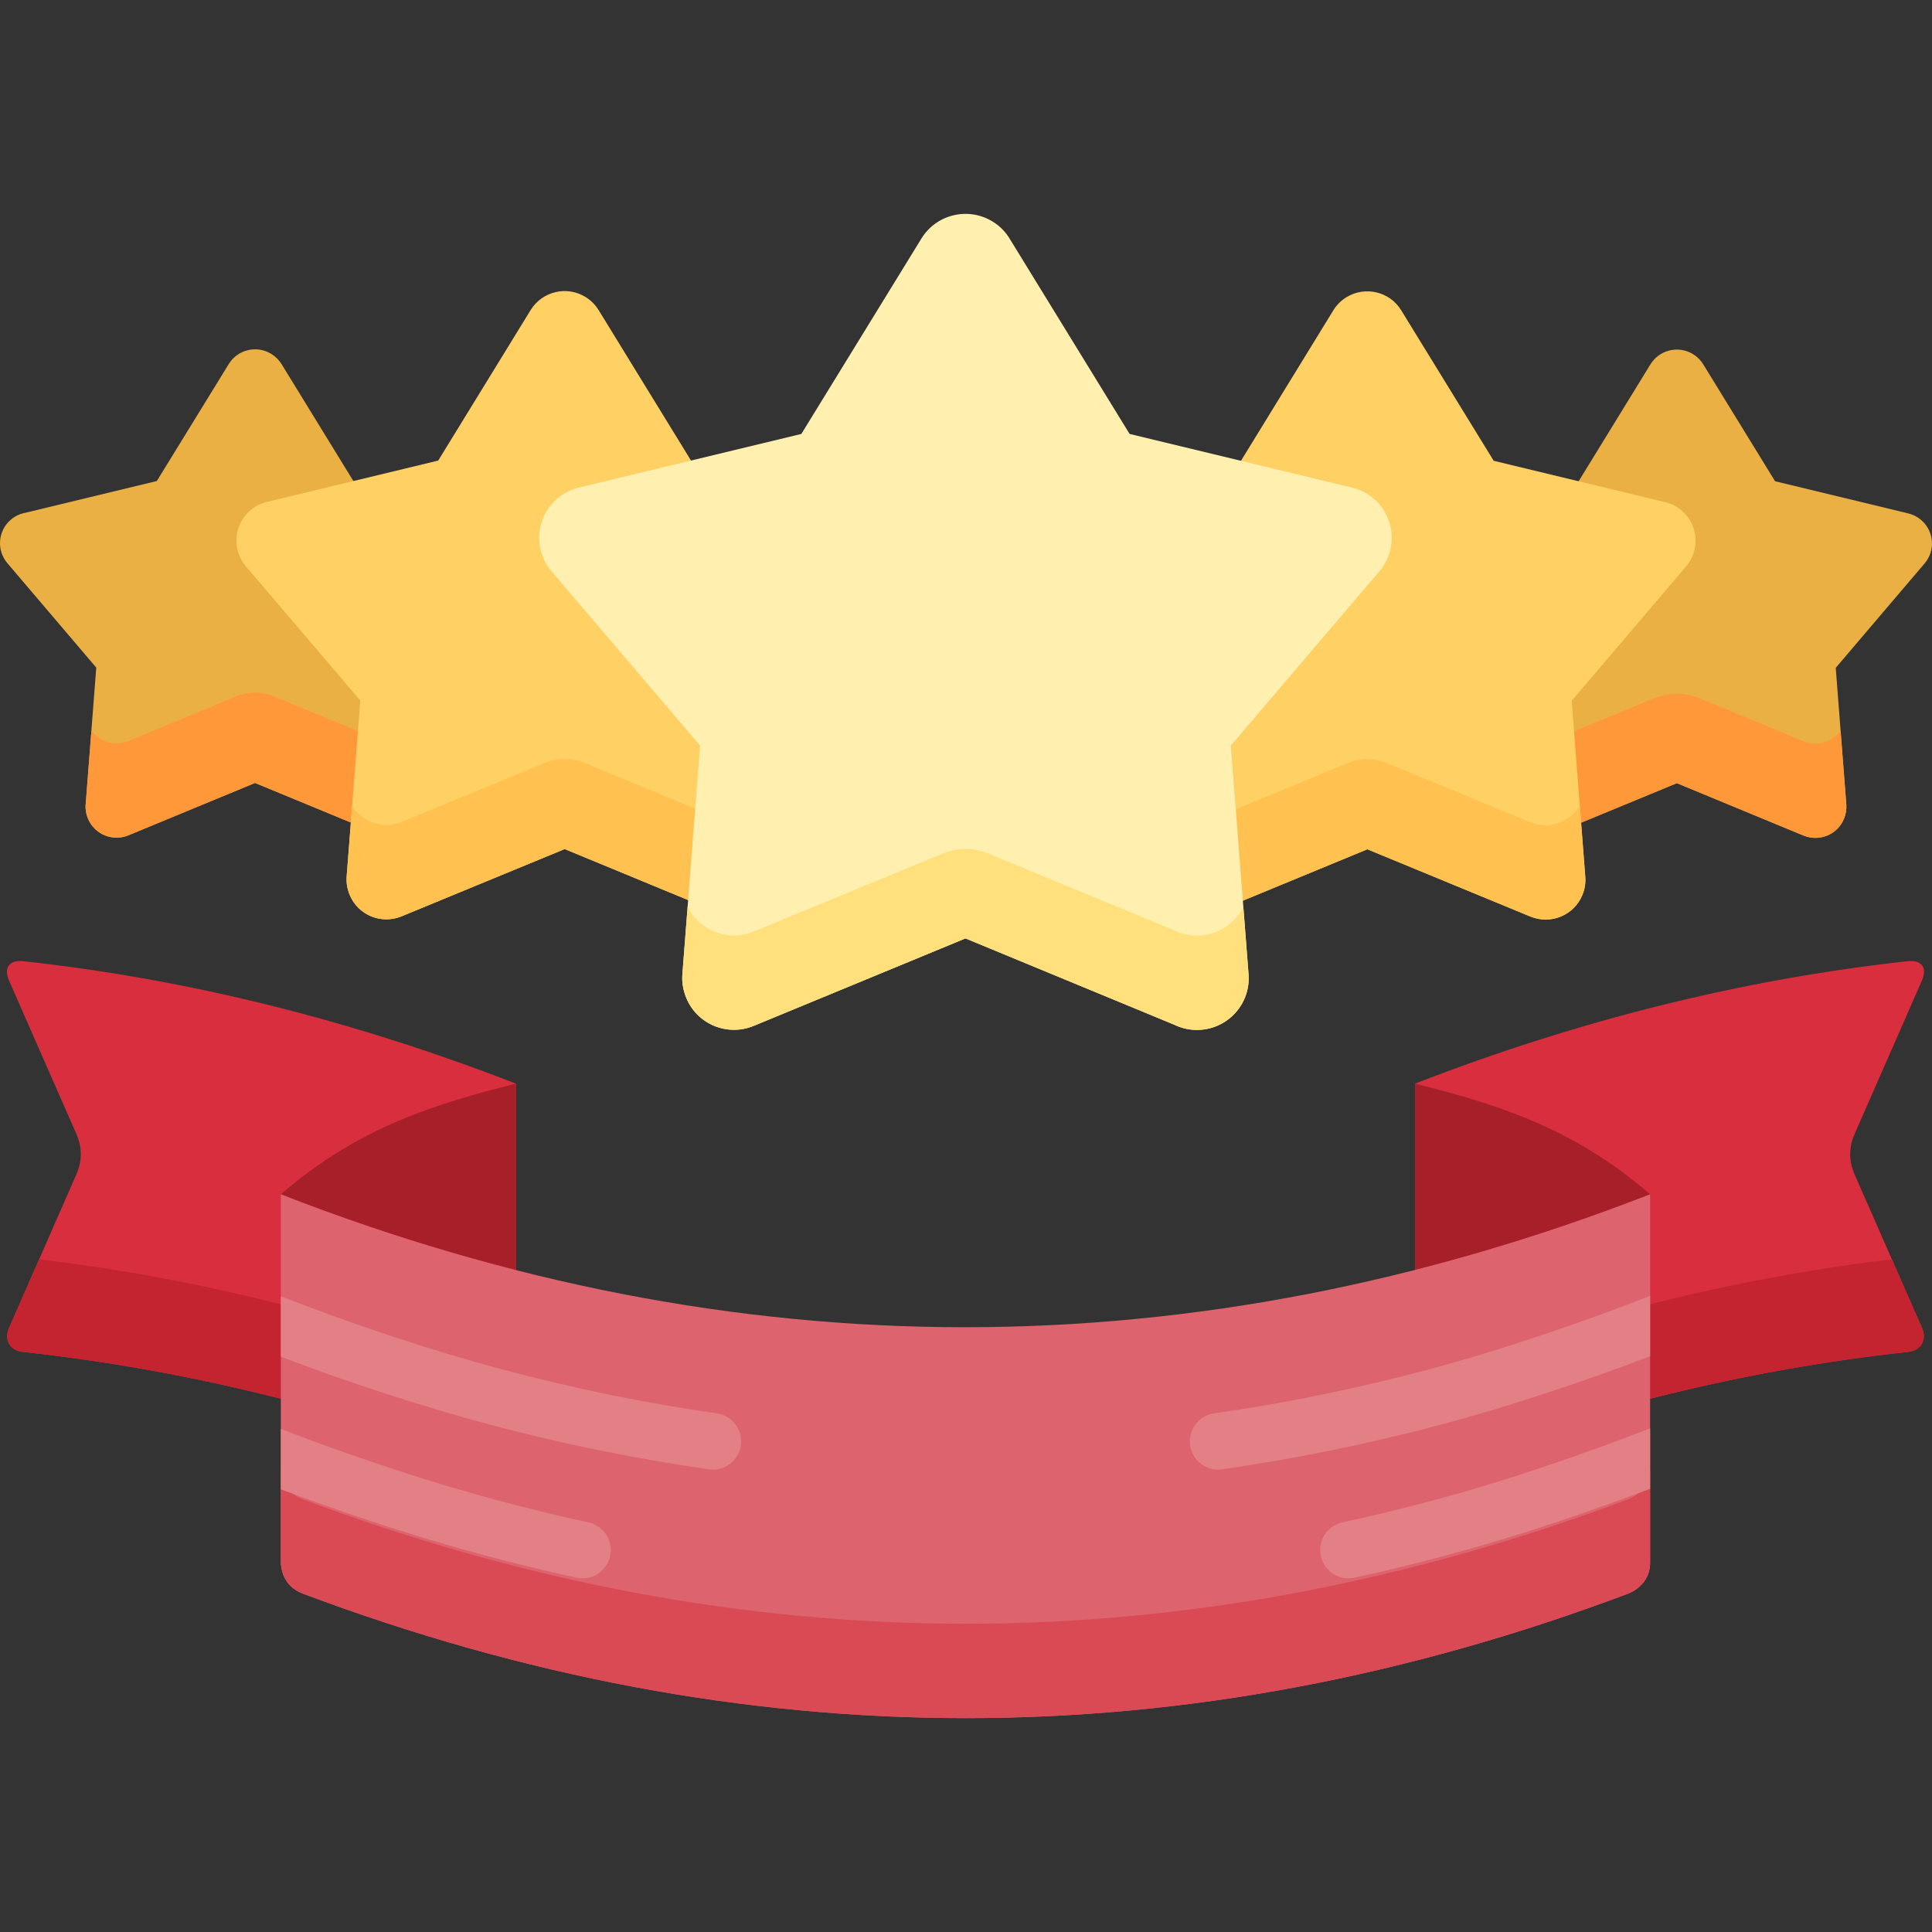
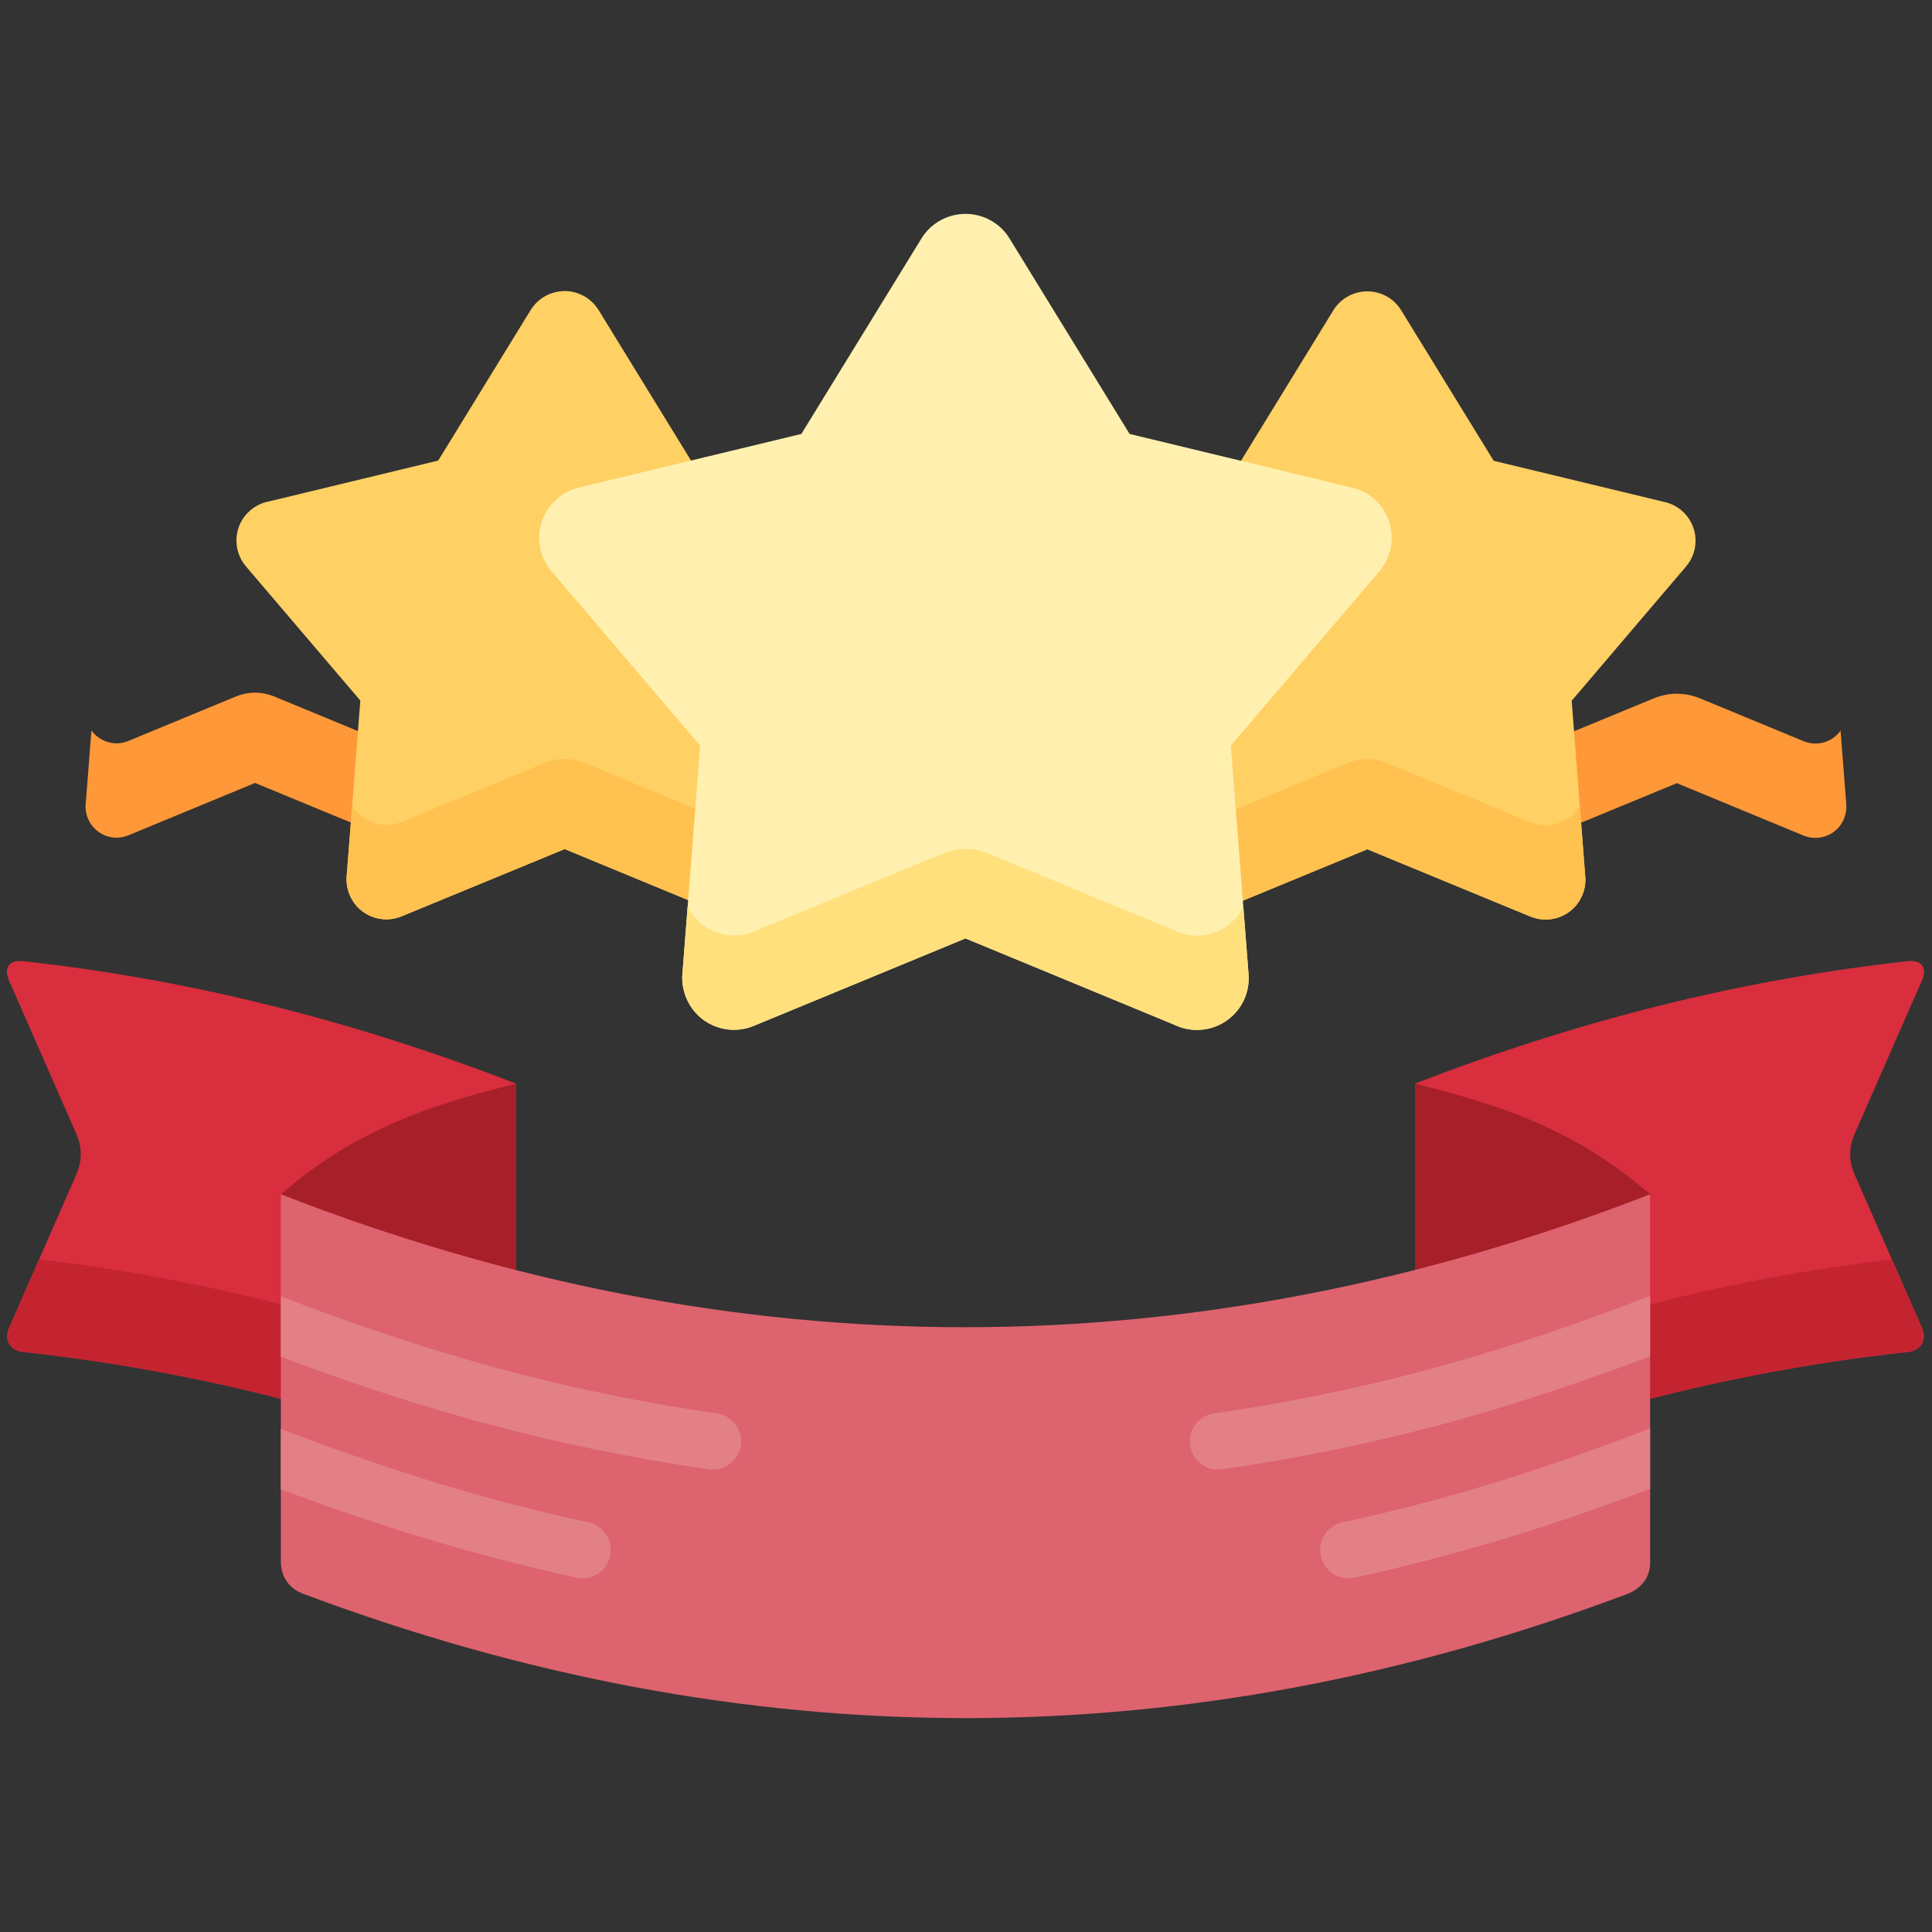
<svg xmlns="http://www.w3.org/2000/svg" id="Layer_1" enable-background="new 0 0 512 512" height="512" viewBox="0 0 512 512" width="512">
  <rect x="0" y="0" width="512" height="512" fill="#333333" stroke="none" />
  <g>
-     <path d="m74.677 96.597 18.969 30.878 35.301 8.535c4.396 1.049 7.089 5.472 6.012 9.867-.284 1.247-.88 2.438-1.73 3.402l-23.534 27.646 2.807 36.265c.34 4.509-3.063 8.45-7.57 8.79-1.531.113-2.978-.198-4.253-.822l-33.09-13.668-33.6 13.894c-4.169 1.701-8.961-.284-10.69-4.48-.482-1.162-.71-2.438-.597-3.714l2.808-36.265-23.533-27.646c-2.949-3.431-2.553-8.62.878-11.539 1.105-.964 2.383-1.56 3.715-1.814l34.989-8.45 19.054-30.991c2.354-3.856 7.429-5.076 11.285-2.694 1.191.736 2.099 1.7 2.779 2.806zm362.649.057-18.969 30.878-35.302 8.535c-4.395 1.049-7.088 5.472-6.039 9.867.313 1.276.908 2.439 1.729 3.403l23.563 27.645-2.807 36.265c-.34 4.537 3.034 8.449 7.57 8.79 1.502.113 2.949-.198 4.225-.822l33.089-13.667 33.6 13.894c4.197 1.701 8.989-.284 10.689-4.452.482-1.19.71-2.466.624-3.742l-2.807-36.265 23.533-27.645c2.949-3.431 2.553-8.592-.906-11.54-1.105-.936-2.383-1.531-3.715-1.814l-34.989-8.45-19.025-30.963c-2.382-3.884-7.429-5.075-11.285-2.722-1.19.735-2.127 1.699-2.778 2.805z" fill="#ebb044" />
    <path d="m110.97 193.568 1.53 19.621c.34 4.509-3.063 8.45-7.57 8.79-1.531.113-2.978-.198-4.253-.822l-33.088-13.667-33.6 13.894c-4.169 1.701-8.961-.284-10.69-4.48-.482-1.162-.71-2.438-.597-3.714l1.532-19.621c2.155 3.005 6.181 4.281 9.754 2.807l28.382-11.738c3.487-1.447 7.003-1.418 10.462 0l27.845 11.511c1.275.624 2.722.936 4.253.822 2.524-.171 4.679-1.475 6.04-3.403zm290.034.085-1.502 19.593c-.34 4.537 3.034 8.449 7.57 8.79 1.502.113 2.949-.198 4.225-.822l33.089-13.667 33.6 13.894c4.197 1.701 8.989-.284 10.689-4.452.482-1.19.71-2.466.624-3.742l-1.531-19.621c-2.154 3.034-6.182 4.281-9.782 2.807l-27.418-11.342c-3.998-1.645-8.251-1.673-12.335 0l-26.936 11.115c-1.275.652-2.723.936-4.225.822-2.523-.171-4.678-1.475-6.068-3.375z" fill="#ff9838" />
    <path d="m158.719 82.306 24.413 39.752 45.423 10.945c5.643 1.361 9.13 7.06 7.77 12.731-.398 1.616-1.163 3.091-2.24 4.366l-30.282 35.556 3.602 46.671c.425 5.812-3.914 10.888-9.727 11.313-1.957.142-3.827-.255-5.473-1.049l-42.559-17.58-43.24 17.835c-5.388 2.212-11.541-.34-13.752-5.728-.623-1.502-.907-3.176-.793-4.792l3.629-46.671-30.312-35.556c-3.77-4.423-3.261-11.087 1.163-14.857 1.418-1.219 3.062-1.985 4.792-2.325l44.997-10.86 24.499-39.894c3.061-4.962 9.584-6.521 14.545-3.459 1.503.937 2.694 2.185 3.545 3.602zm194.537.085-24.385 39.724-45.423 10.945c-5.671 1.389-9.13 7.06-7.77 12.731.397 1.616 1.135 3.119 2.24 4.366l30.282 35.557-3.63 46.671c-.425 5.812 3.942 10.888 9.755 11.313 1.956.142 3.827-.255 5.473-1.049l42.559-17.58 43.24 17.835c5.388 2.211 11.541-.34 13.752-5.728.623-1.503.907-3.148.765-4.792l-3.601-46.671 30.282-35.557c3.8-4.423 3.29-11.058-1.134-14.857-1.446-1.219-3.09-1.985-4.792-2.325l-45.025-10.86-24.499-39.864c-3.034-4.991-9.556-6.521-14.517-3.487-1.531.935-2.722 2.183-3.572 3.628z" fill="#ffd064" />
    <path d="m205.956 213.501 1.447 18.828c.425 5.812-3.914 10.888-9.727 11.313-1.957.142-3.827-.255-5.473-1.049l-42.559-17.58-43.24 17.835c-5.388 2.212-11.541-.34-13.752-5.728-.623-1.502-.907-3.176-.793-4.792l1.474-18.856c2.608 4.423 8.166 6.38 13.071 4.367l37.881-15.624c3.601-1.502 7.287-1.417 10.689 0l37.229 15.369c1.646.793 3.516 1.19 5.473 1.049 3.545-.255 6.58-2.268 8.28-5.132zm100.091.085-1.476 18.799c-.425 5.812 3.942 10.888 9.755 11.313 1.956.142 3.827-.255 5.473-1.049l42.559-17.58 43.24 17.835c5.388 2.211 11.541-.34 13.752-5.728.623-1.503.907-3.148.765-4.792l-1.445-18.855c-2.638 4.451-8.166 6.408-13.071 4.395l-38.051-15.708c-3.289-1.389-6.919-1.446-10.378 0l-37.37 15.425c-1.645.794-3.517 1.19-5.473 1.049-3.574-.256-6.58-2.268-8.28-5.104z" fill="#ffc250" />
    <g clip-rule="evenodd" fill-rule="evenodd">
      <path d="m375.004 390.743c43.382-16.899 86.962-27.73 130.599-32.465 3.487-.341 5.132-3.176 3.743-6.38l-17.807-40.546c-1.53-3.46-1.729-7.032 0-10.945l17.777-40.518c1.531-3.488-.084-5.558-3.799-5.161-43.495 4.764-87.019 15.566-130.514 32.437v103.578zm-238.288 0c-43.382-16.899-86.962-27.73-130.6-32.465-3.487-.341-5.132-3.176-3.714-6.38l17.778-40.546c1.53-3.46 1.729-7.032 0-10.973l-17.778-40.49c-1.531-3.488.085-5.558 3.8-5.161 43.523 4.764 87.019 15.566 130.514 32.437z" fill="#d82e3d" />
      <path d="m375.004 390.743c43.382-16.899 86.962-27.73 130.599-32.465 3.487-.341 5.132-3.176 3.743-6.38l-7.968-18.147c-42.248 4.962-84.381 15.623-126.374 31.983zm-238.288 0c-43.382-16.899-86.962-27.73-130.6-32.465-3.487-.341-5.132-3.176-3.714-6.38l7.939-18.147c42.247 4.962 84.409 15.623 126.374 31.983v25.009z" fill="#c32430" />
      <path d="m375.004 336.586v-49.421c20.755 5.274 41.51 11.314 62.293 29.347-20.727 8.081-41.509 14.772-62.293 20.074z" fill="#a71f29" />
      <path d="m136.716 336.586v-49.421c-20.756 5.274-41.51 11.314-62.294 29.347 20.727 8.081 41.509 14.772 62.294 20.074z" fill="#a71f29" />
      <path d="m74.422 316.512c120.278 46.897 241.917 47.011 362.875 0v97.566c.058 4.906-3.657 7.458-5.896 8.28-117.018 44.006-234.064 43.892-351.081 0-2.438-.907-5.671-3.147-5.897-8.251v-97.595z" fill="#dd636e" />
-       <path d="m437.297 389.297v24.781c.058 4.906-3.657 7.458-5.896 8.28-117.018 44.006-234.064 43.892-351.081 0-2.438-.907-5.671-3.147-5.897-8.251v-25.008c.227 5.103 3.459 7.343 5.897 8.251 117.018 43.892 234.064 44.005 351.081 0 2.21-.794 5.839-3.29 5.896-8.053z" fill="#da4a54" />
+       <path d="m437.297 389.297v24.781c.058 4.906-3.657 7.458-5.896 8.28-117.018 44.006-234.064 43.892-351.081 0-2.438-.907-5.671-3.147-5.897-8.251c.227 5.103 3.459 7.343 5.897 8.251 117.018 43.892 234.064 44.005 351.081 0 2.21-.794 5.839-3.29 5.896-8.053z" fill="#da4a54" />
    </g>
    <path d="m74.422 343.533c18.742 7.315 40.234 14.489 59.062 19.479 18.799 5.019 37.626 8.847 56.481 11.54 4.111.595 6.947 4.366 6.38 8.478-.596 4.083-4.396 6.947-8.479 6.352-19.394-2.779-38.788-6.72-58.183-11.88-17.551-4.678-37.313-11.144-55.262-17.948v-16.021zm362.875 15.907c-17.947 6.805-37.71 13.383-55.261 18.062-19.366 5.16-38.789 9.102-58.184 11.88-4.082.595-7.882-2.268-8.45-6.352-.595-4.111 2.241-7.882 6.352-8.478 18.855-2.694 37.684-6.521 56.482-11.54 18.827-4.99 40.319-12.277 59.061-19.593zm0 35.102c-12.22 4.621-25.972 9.414-37.767 12.986-13.695 4.14-27.249 7.684-40.603 10.576-4.055.879-8.025-1.701-8.903-5.756-.879-4.026 1.701-8.024 5.729-8.903 13.353-2.892 26.482-6.294 39.439-10.236 13.1-3.969 28.922-9.555 42.105-14.687zm-362.875-15.878c13.185 5.132 29.006 10.576 42.105 14.545 12.958 3.941 26.086 7.344 39.44 10.236 4.026.879 6.606 4.877 5.728 8.903-.878 4.055-4.848 6.635-8.903 5.756-13.355-2.892-26.907-6.437-40.603-10.576-11.796-3.572-25.547-8.251-37.768-12.844v-16.02z" fill="#e28086" />
    <path d="m267.655 63.394 31.699 51.605 59.005 14.234c7.344 1.786 11.853 9.158 10.066 16.502-.511 2.098-1.475 4.055-2.893 5.699l-39.355 46.161 4.707 60.621c.567 7.542-5.104 14.121-12.646 14.688-2.522.199-4.961-.311-7.089-1.36l-55.29-22.854-56.142 23.194c-7.003 2.864-14.999-.454-17.862-7.457-.794-1.957-1.191-4.083-1.02-6.21l4.707-60.621-39.355-46.161c-4.906-5.755-4.254-14.403 1.502-19.309 1.844-1.588 3.998-2.581 6.21-3.034l58.466-14.092 31.813-51.775c3.97-6.464 12.419-8.478 18.884-4.508 1.955 1.19 3.515 2.834 4.593 4.677z" fill="#fff0af" />
    <path d="m329.495 240.324 1.39 17.892c.567 7.542-5.104 14.121-12.646 14.688-2.522.199-4.961-.311-7.089-1.36l-55.29-22.854-56.142 23.194c-7.003 2.864-14.999-.454-17.862-7.457-.794-1.957-1.191-4.083-1.02-6.21l1.39-17.948c3.146 6.408 10.774 9.357 17.493 6.607l49.875-20.585c4.452-1.843 8.535-1.673 12.561 0l48.995 20.245c2.128 1.049 4.566 1.56 7.089 1.361 5.019-.371 9.187-3.377 11.256-7.573z" fill="#ffe07d" />
  </g>
</svg>